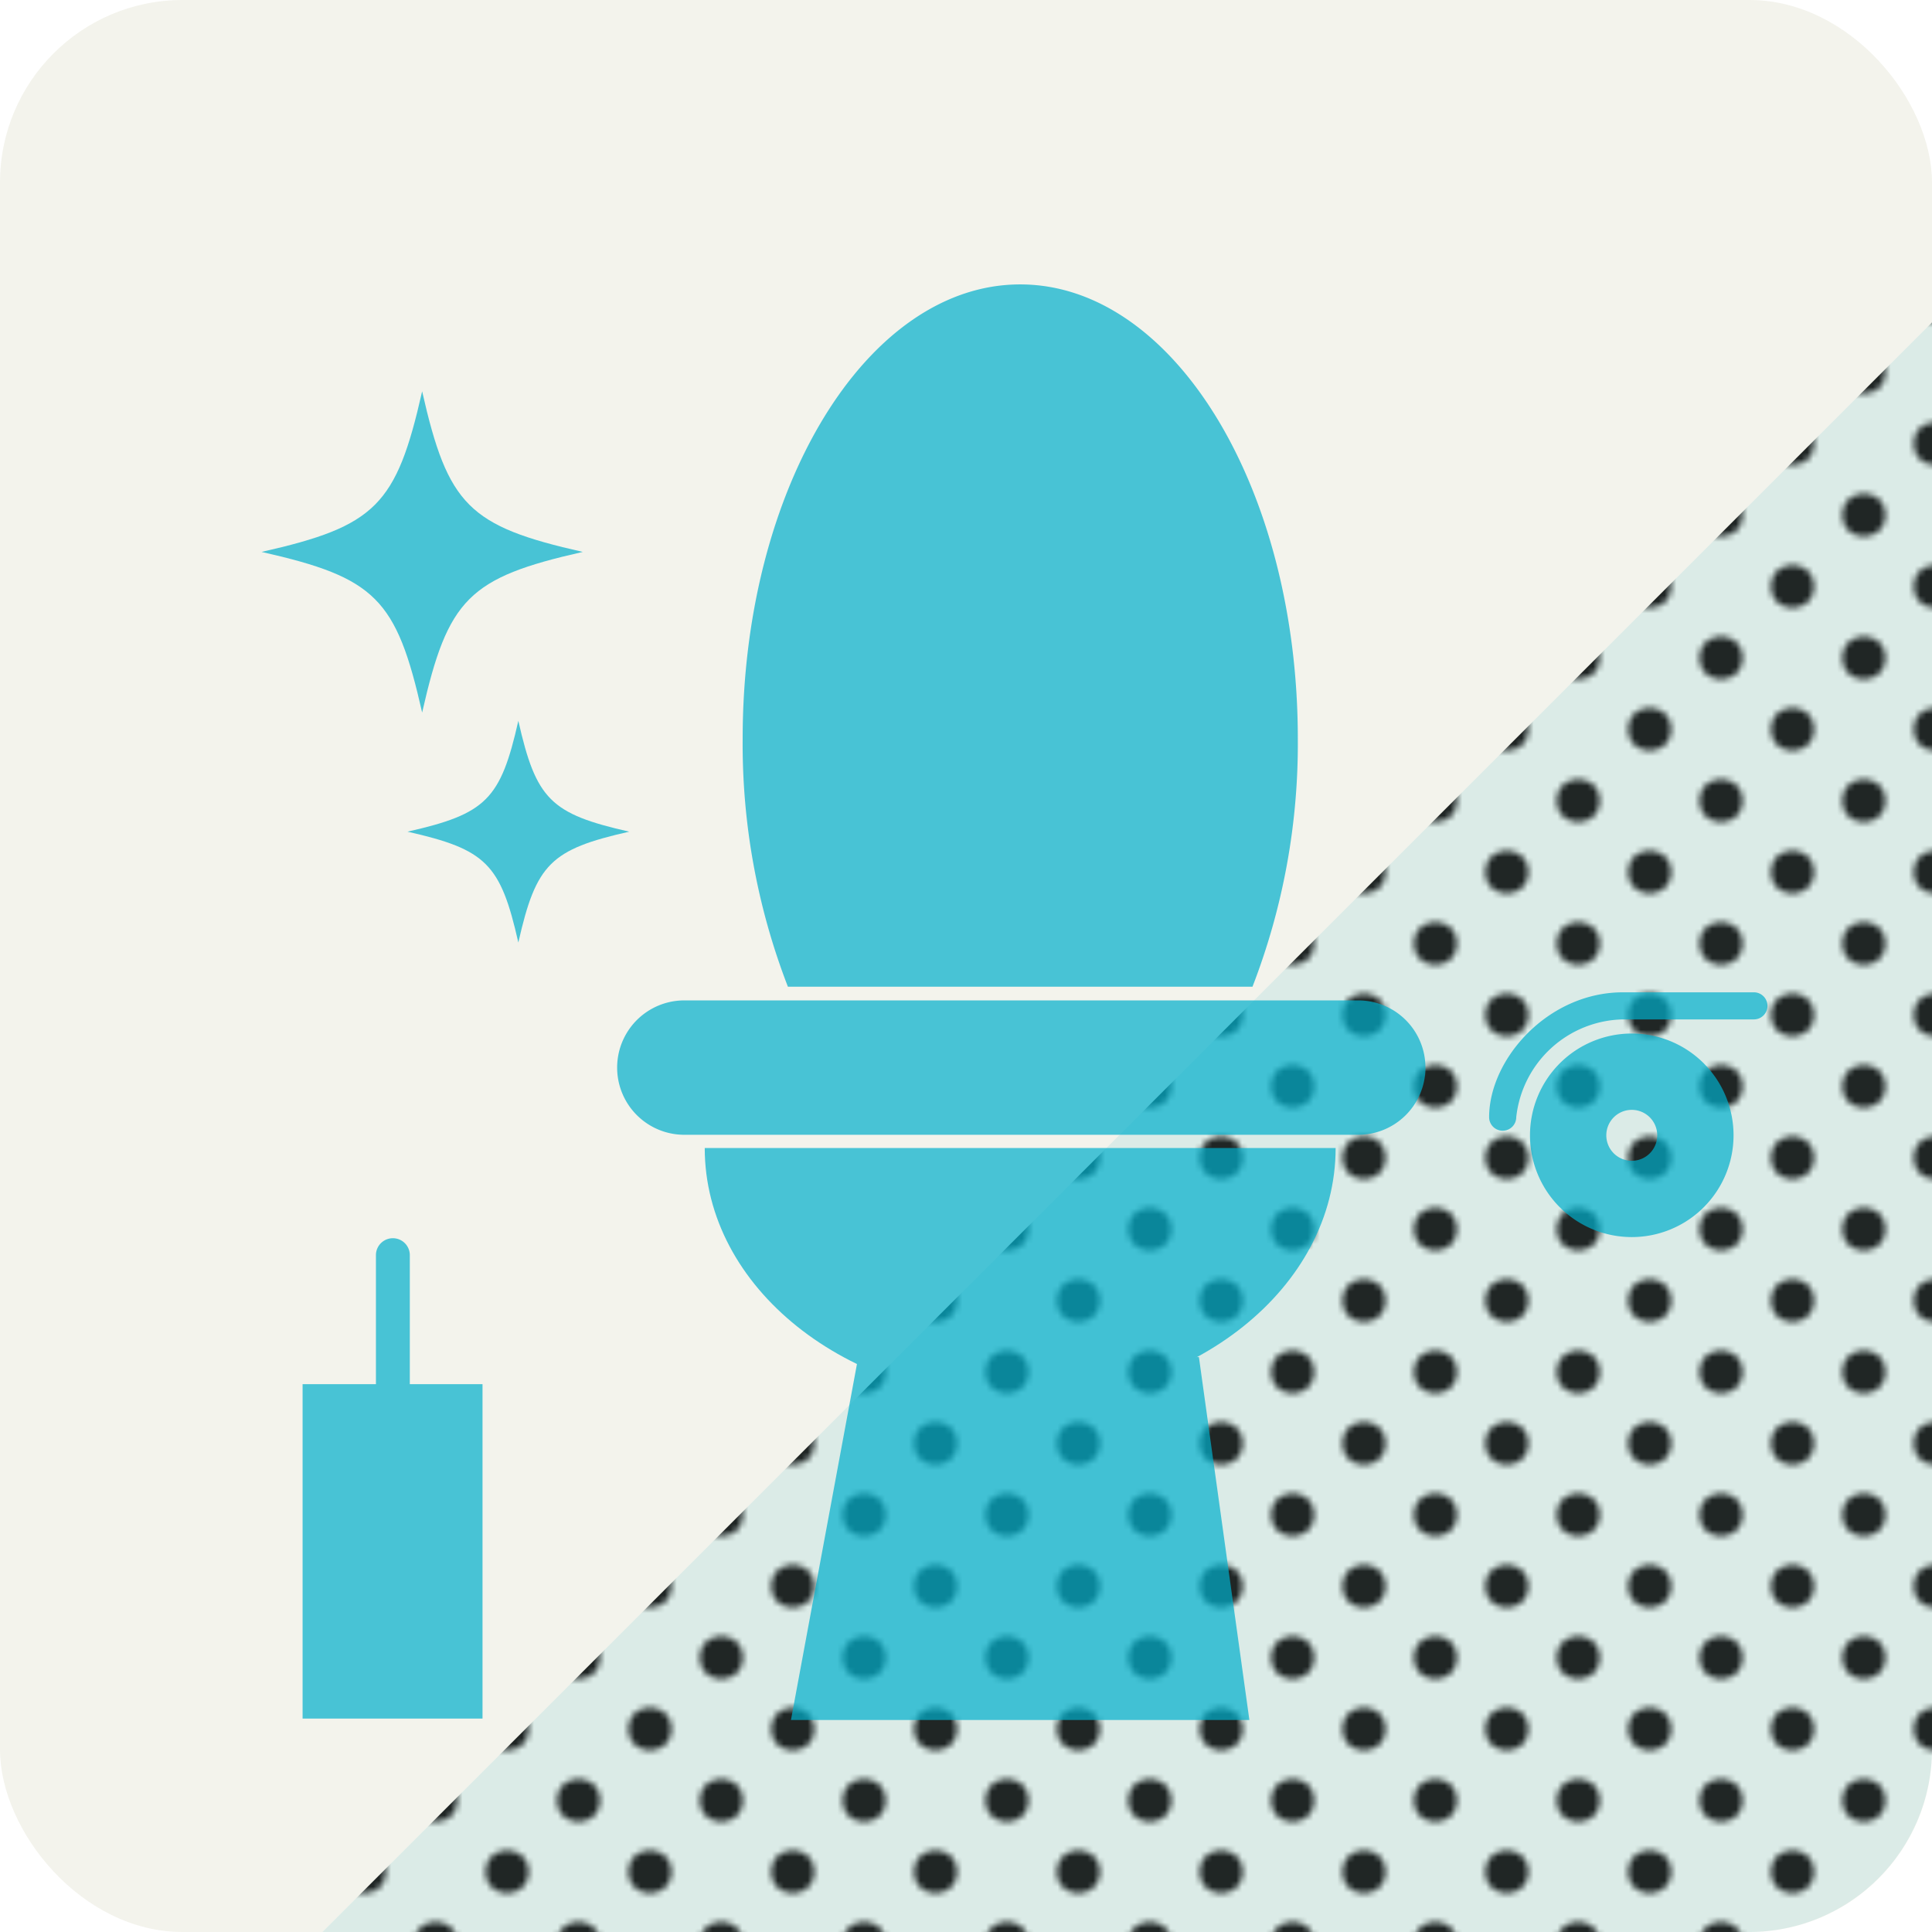
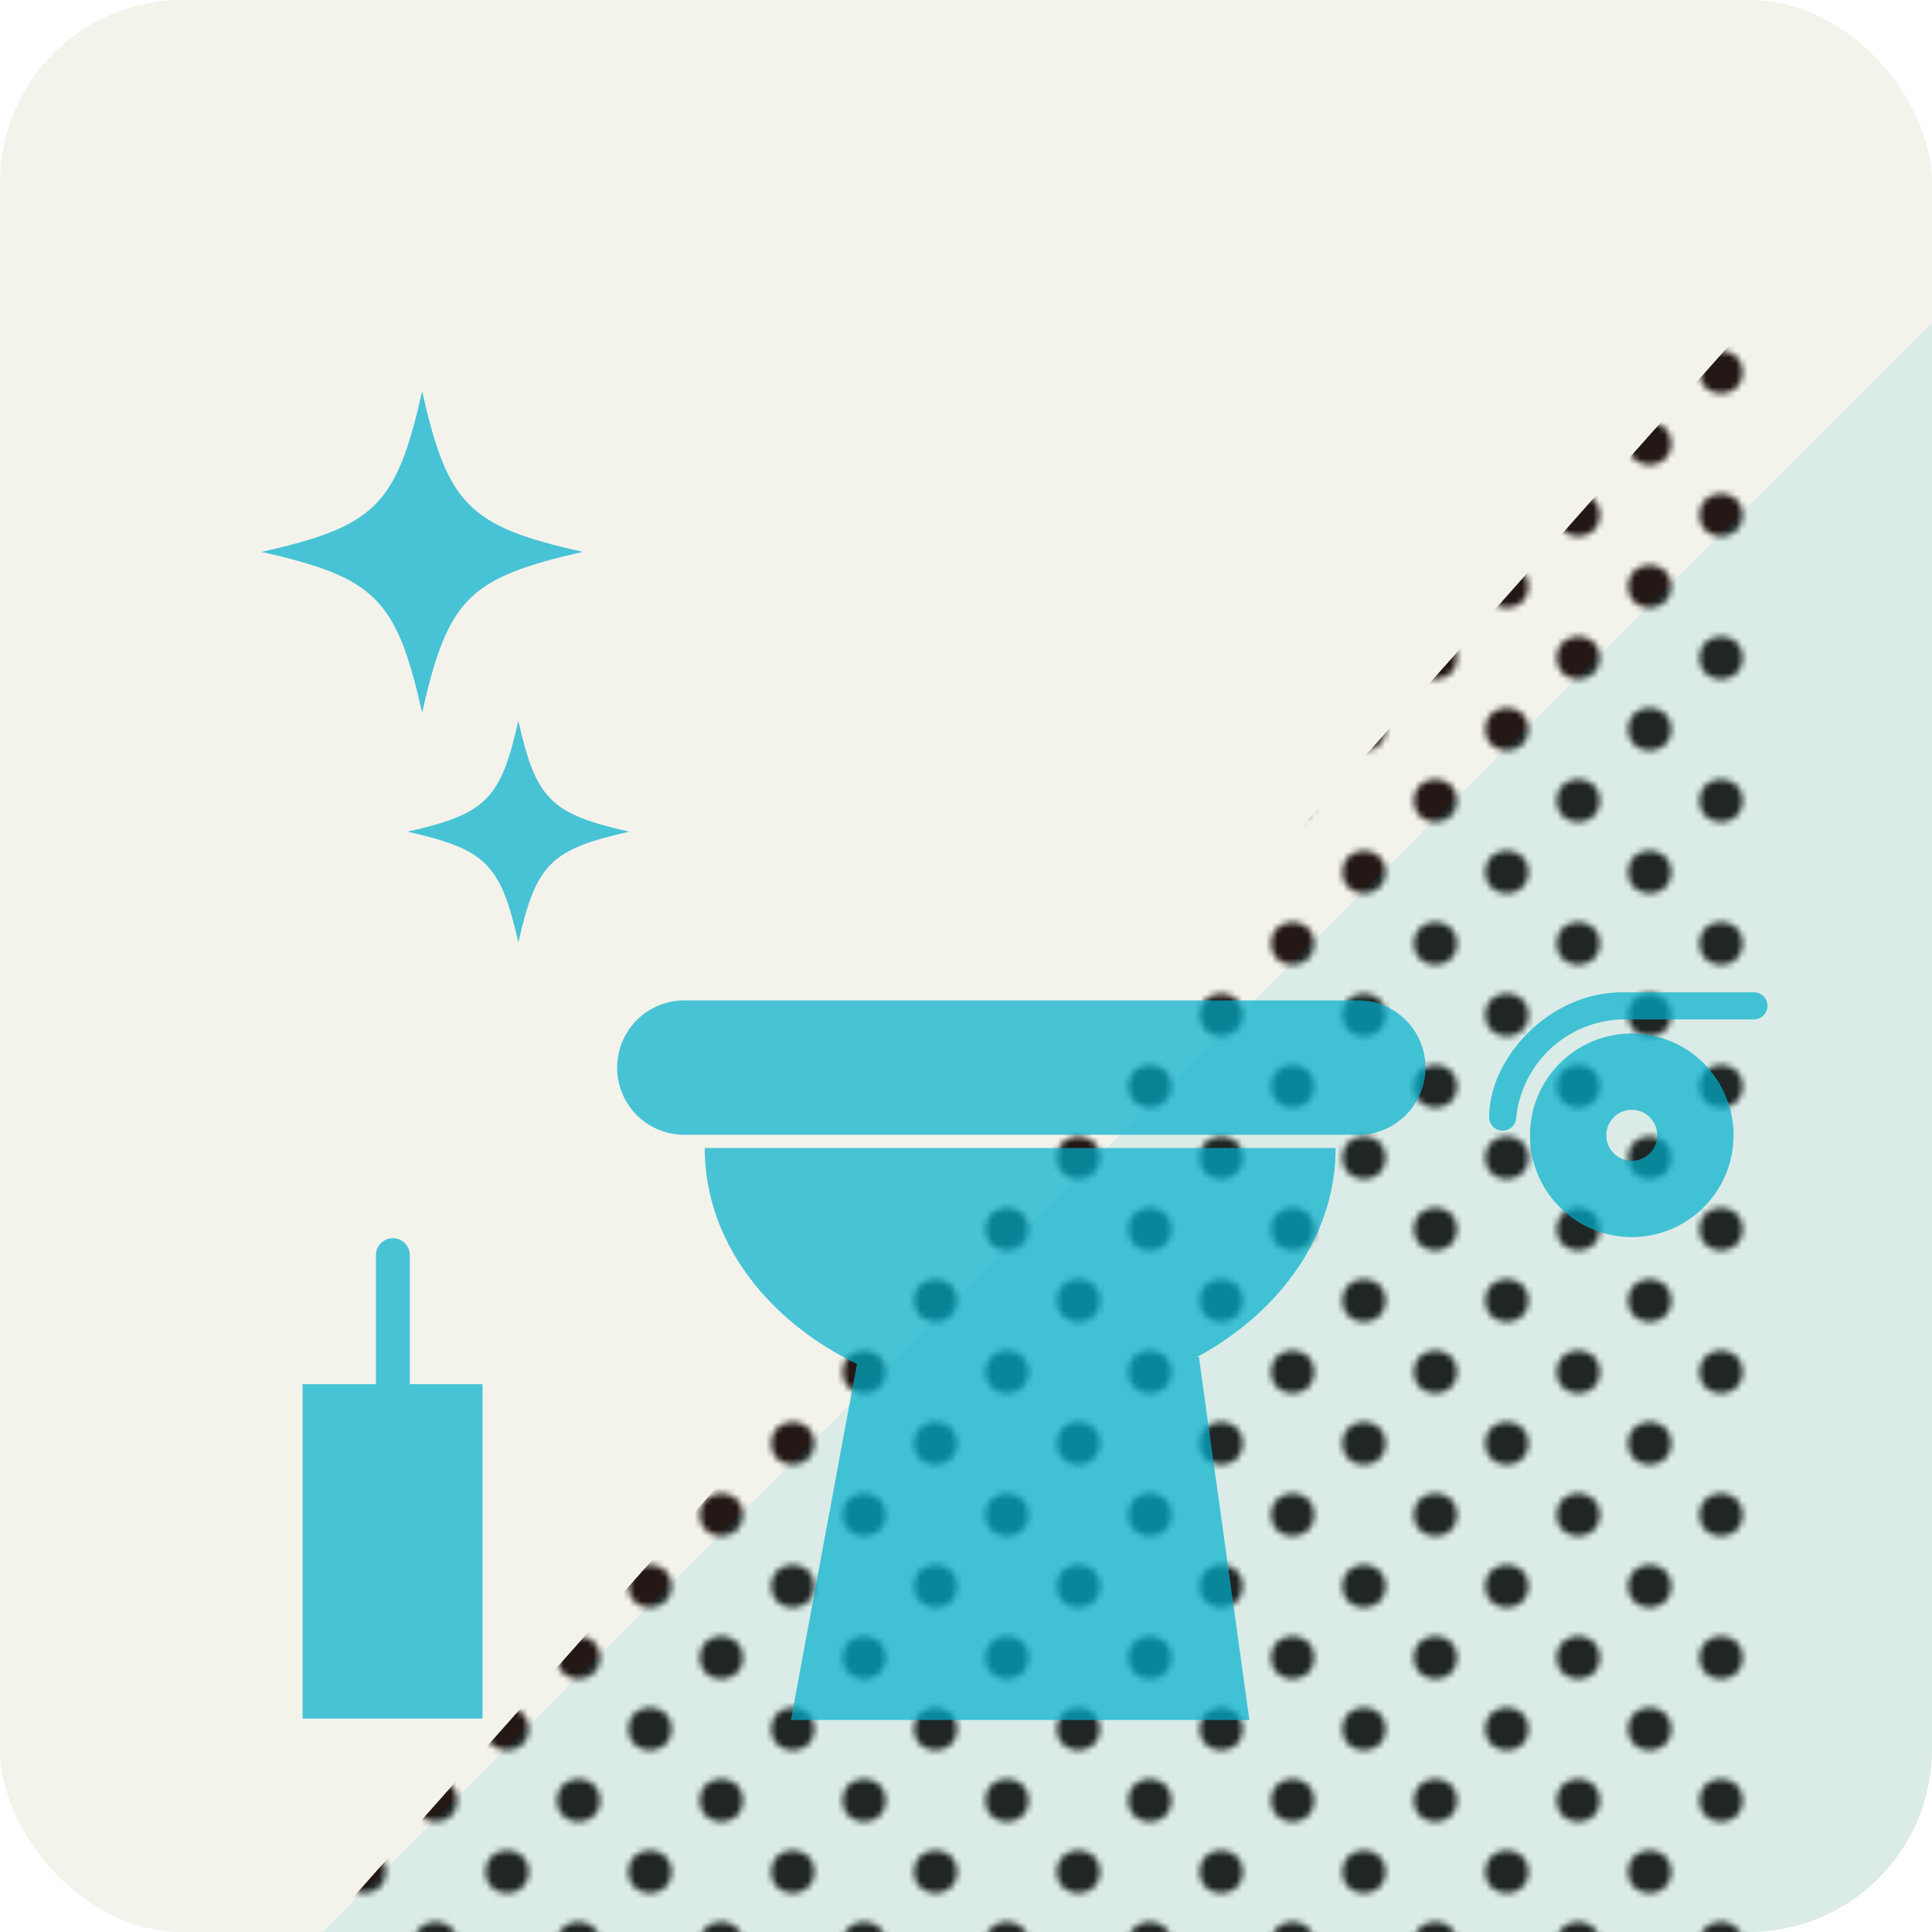
<svg xmlns="http://www.w3.org/2000/svg" width="100" height="100" viewBox="0 0 100 100">
  <defs>
    <style>.a{fill:none;}.b{fill:#231815;}.c{isolation:isolate;}.d{fill:#f3f3ec;}.e{mix-blend-mode:soft-light;fill:url(#a);}.f{fill:#00a9ba;opacity:0.1;mix-blend-mode:multiply;}.g{opacity:0.7;}.h{fill:#00afcc;}</style>
    <pattern id="a" width="48" height="48" patternTransform="translate(163.003 100.58) scale(0.308)" patternUnits="userSpaceOnUse" viewBox="0 0 48 48">
      <rect class="a" width="48" height="48" />
      <circle class="b" cy="48" r="3.6" />
      <circle class="b" cx="24" cy="48" r="3.6" />
      <circle class="b" cx="48" cy="48" r="3.6" />
      <circle class="b" cy="24" r="3.6" />
      <circle class="b" cx="24" cy="24" r="3.6" />
      <circle class="b" cx="48" cy="24" r="3.6" />
      <circle class="b" r="3.6" />
      <circle class="b" cx="24" r="3.6" />
      <circle class="b" cx="48" r="3.6" />
      <circle class="b" cx="36" cy="36" r="3.6" />
      <circle class="b" cx="12" cy="36" r="3.6" />
      <circle class="b" cx="36" cy="12" r="3.6" />
      <circle class="b" cx="12" cy="12" r="3.6" />
    </pattern>
  </defs>
  <g class="c">
    <rect class="d" width="100" height="100" rx="9.449" />
-     <path class="e" d="M16.689,100H90.551A9.477,9.477,0,0,0,100,90.551V16.689Z" />
+     <path class="e" d="M16.689,100H90.551V16.689Z" />
    <path class="f" d="M16.689,100H90.551A9.477,9.477,0,0,0,100,90.551V16.689Z" />
    <g class="g">
      <path class="h" d="M52.806,72.485c9.017,0,16.326-5.851,16.326-13.063H36.477C36.477,66.635,43.79,72.485,52.806,72.485Z" />
      <polygon class="h" points="64.668 89.027 40.94 89.027 44.422 70.243 62.056 70.243 64.668 89.027" />
      <path class="h" d="M70.244,58.736H35.362a3.478,3.478,0,0,1,0-6.955h34.882a3.478,3.478,0,1,1,0,6.955Z" />
-       <path class="h" d="M64.828,51.073a34.83,34.83,0,0,0,2.347-12.843c0-12.982-6.436-23.509-14.369-23.509-7.935,0-14.366,10.526-14.366,23.509a34.811,34.811,0,0,0,2.342,12.843Z" />
      <path class="h" d="M30.165,28.567c-5.9,1.333-6.98,2.417-8.315,8.315-1.333-5.898-2.412-6.982-8.312-8.315,5.9-1.331,6.979-2.412,8.312-8.313C23.185,26.155,24.265,27.236,30.165,28.567Z" />
      <path class="h" d="M32.569,43.047c-4.072.92-4.819,1.666-5.74,5.738-.92-4.072-1.666-4.818-5.738-5.738,4.072-.921,4.818-1.665,5.738-5.738C27.75,41.382,28.497,42.126,32.569,43.047Z" />
      <path class="h" d="M84.46,53.495a5.268,5.268,0,1,0,5.268,5.269A5.267,5.267,0,0,0,84.46,53.495Zm.003,6.587a1.318,1.318,0,1,1,1.315-1.318A1.316,1.316,0,0,1,84.463,60.082Z" />
      <path class="h" d="M77.777,58.525a.699.699,0,0,1-.7-.701c0-2.988,3.026-6.462,6.926-6.462h6.779a.701.701,0,1,1,0,1.402h-6.779a5.669,5.669,0,0,0-5.522,5.06A.701.701,0,0,1,77.777,58.525Z" />
      <rect class="h" x="15.662" y="71.644" width="9.313" height="17.309" />
      <path class="h" d="M20.334,80.78a.874.874,0,0,1-.876-.876V64.967a.877.877,0,0,1,1.754,0V79.904A.876.876,0,0,1,20.334,80.78Z" />
    </g>
  </g>
</svg>